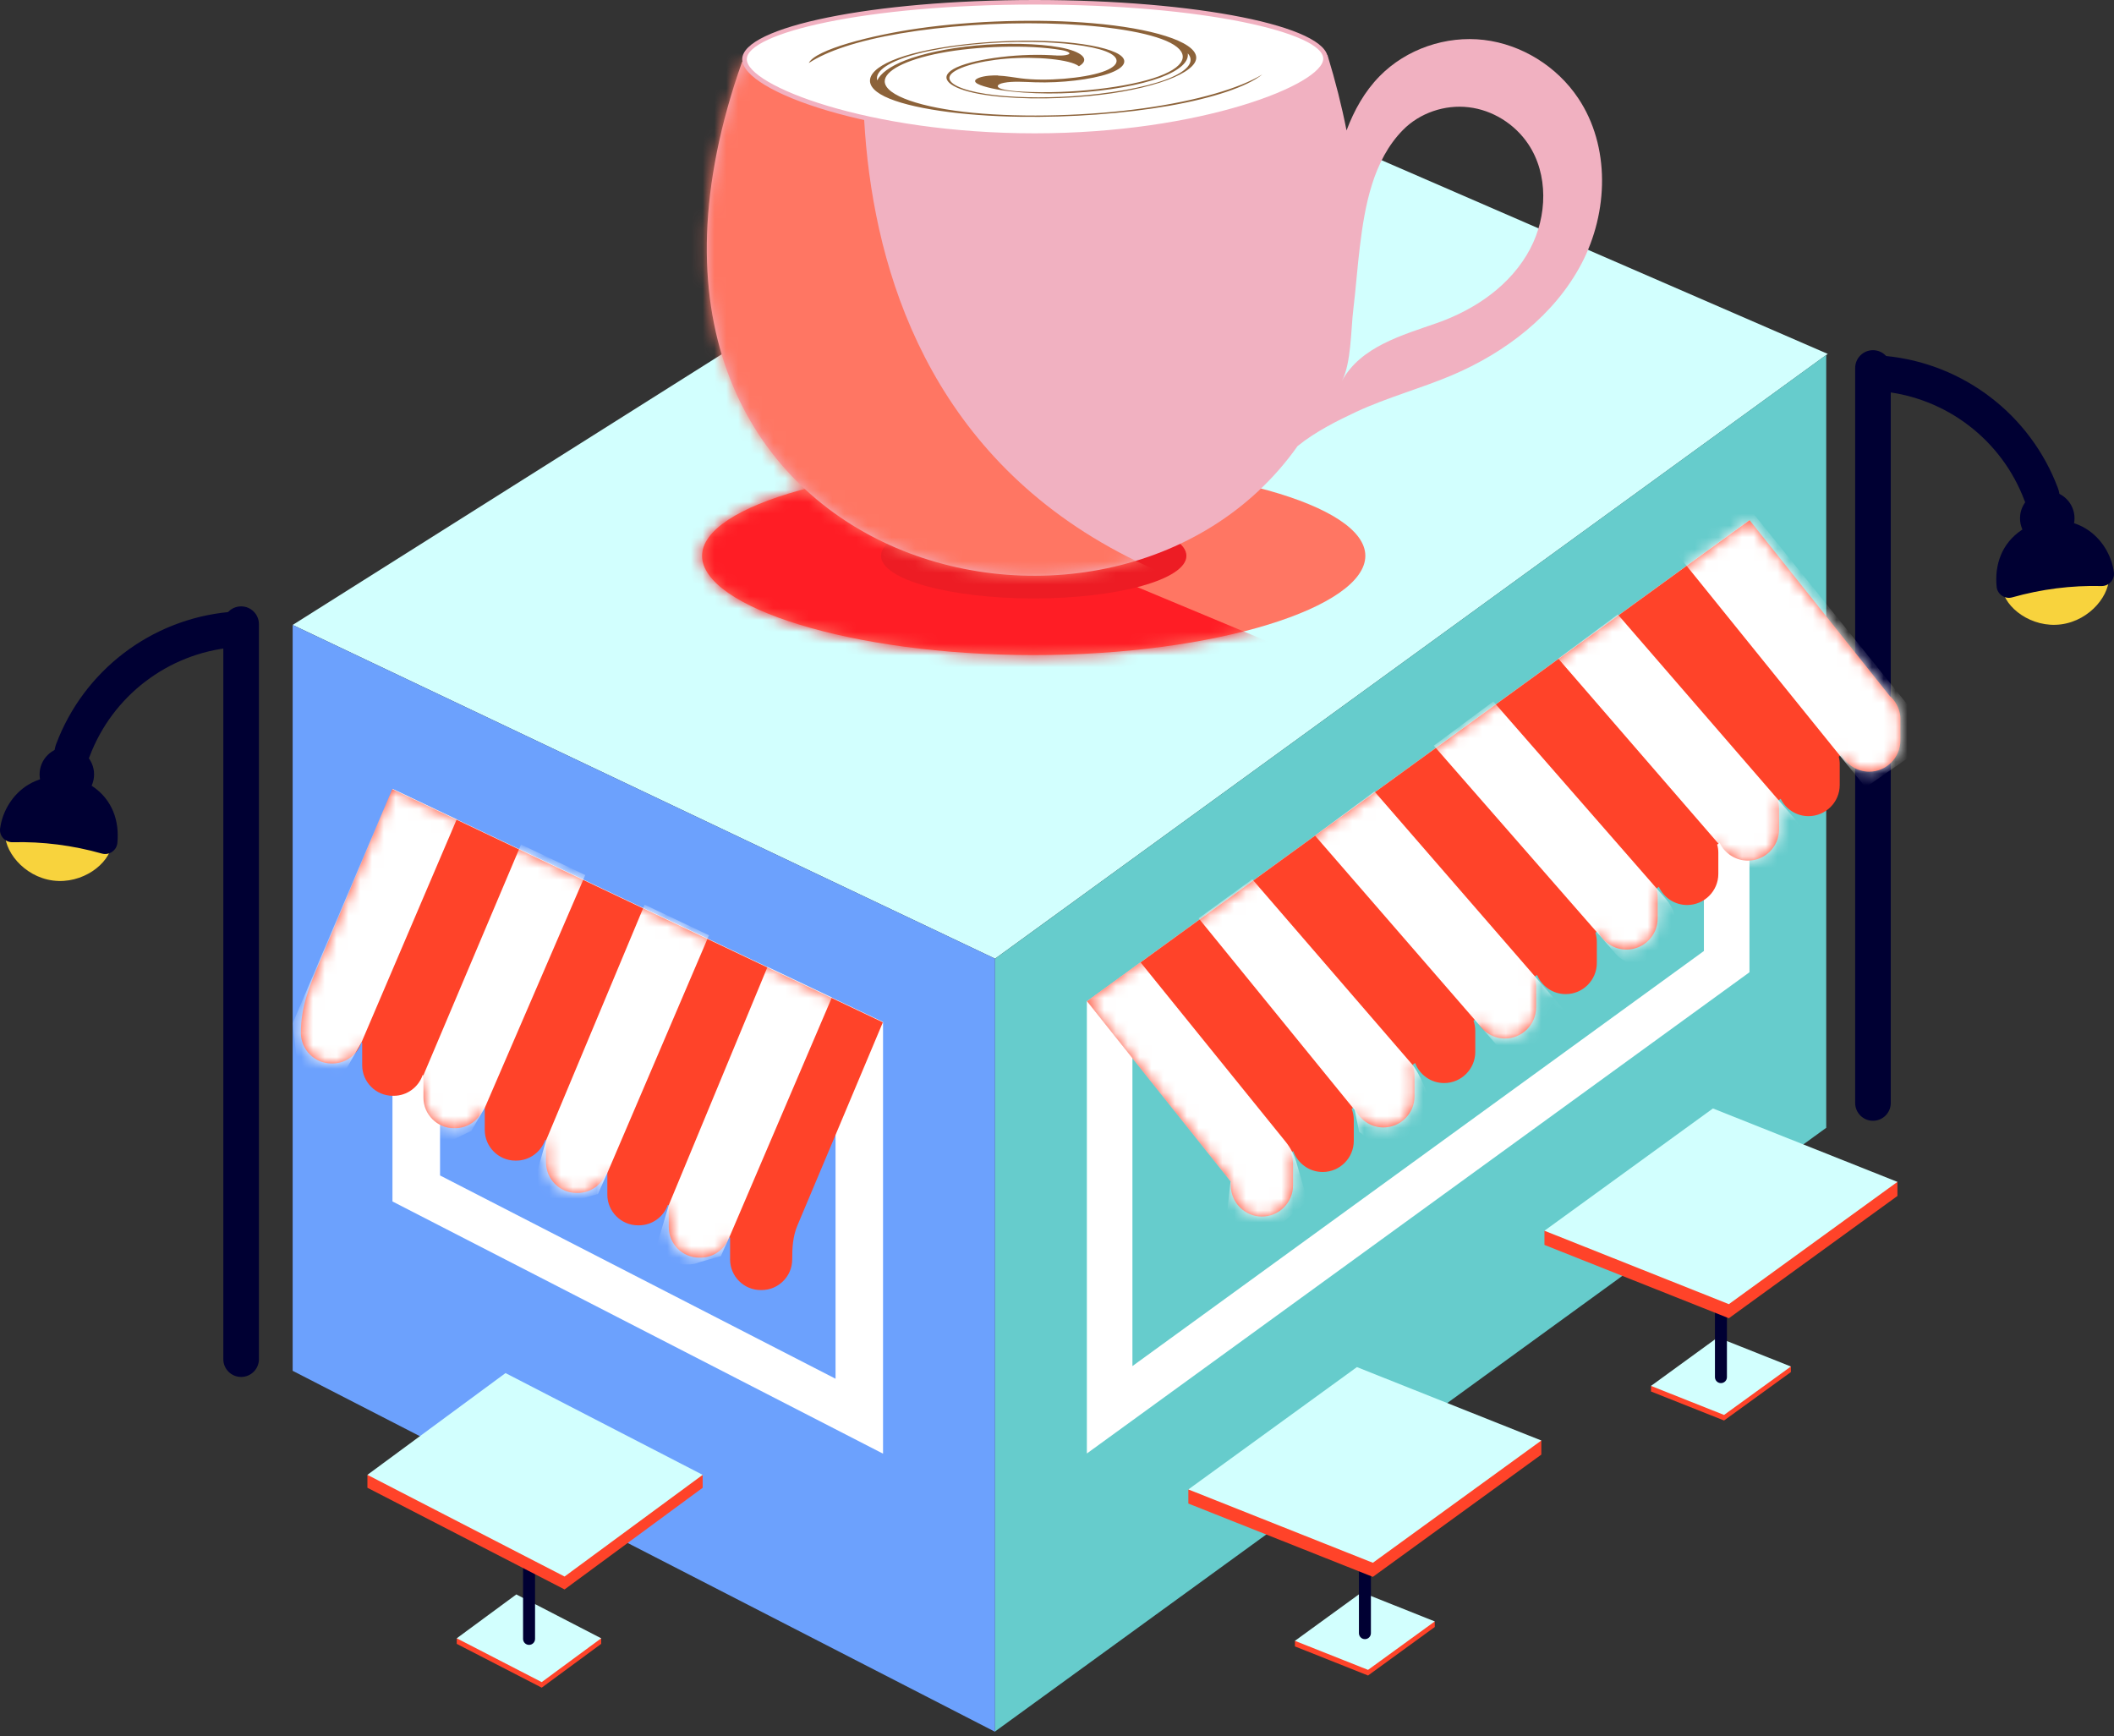
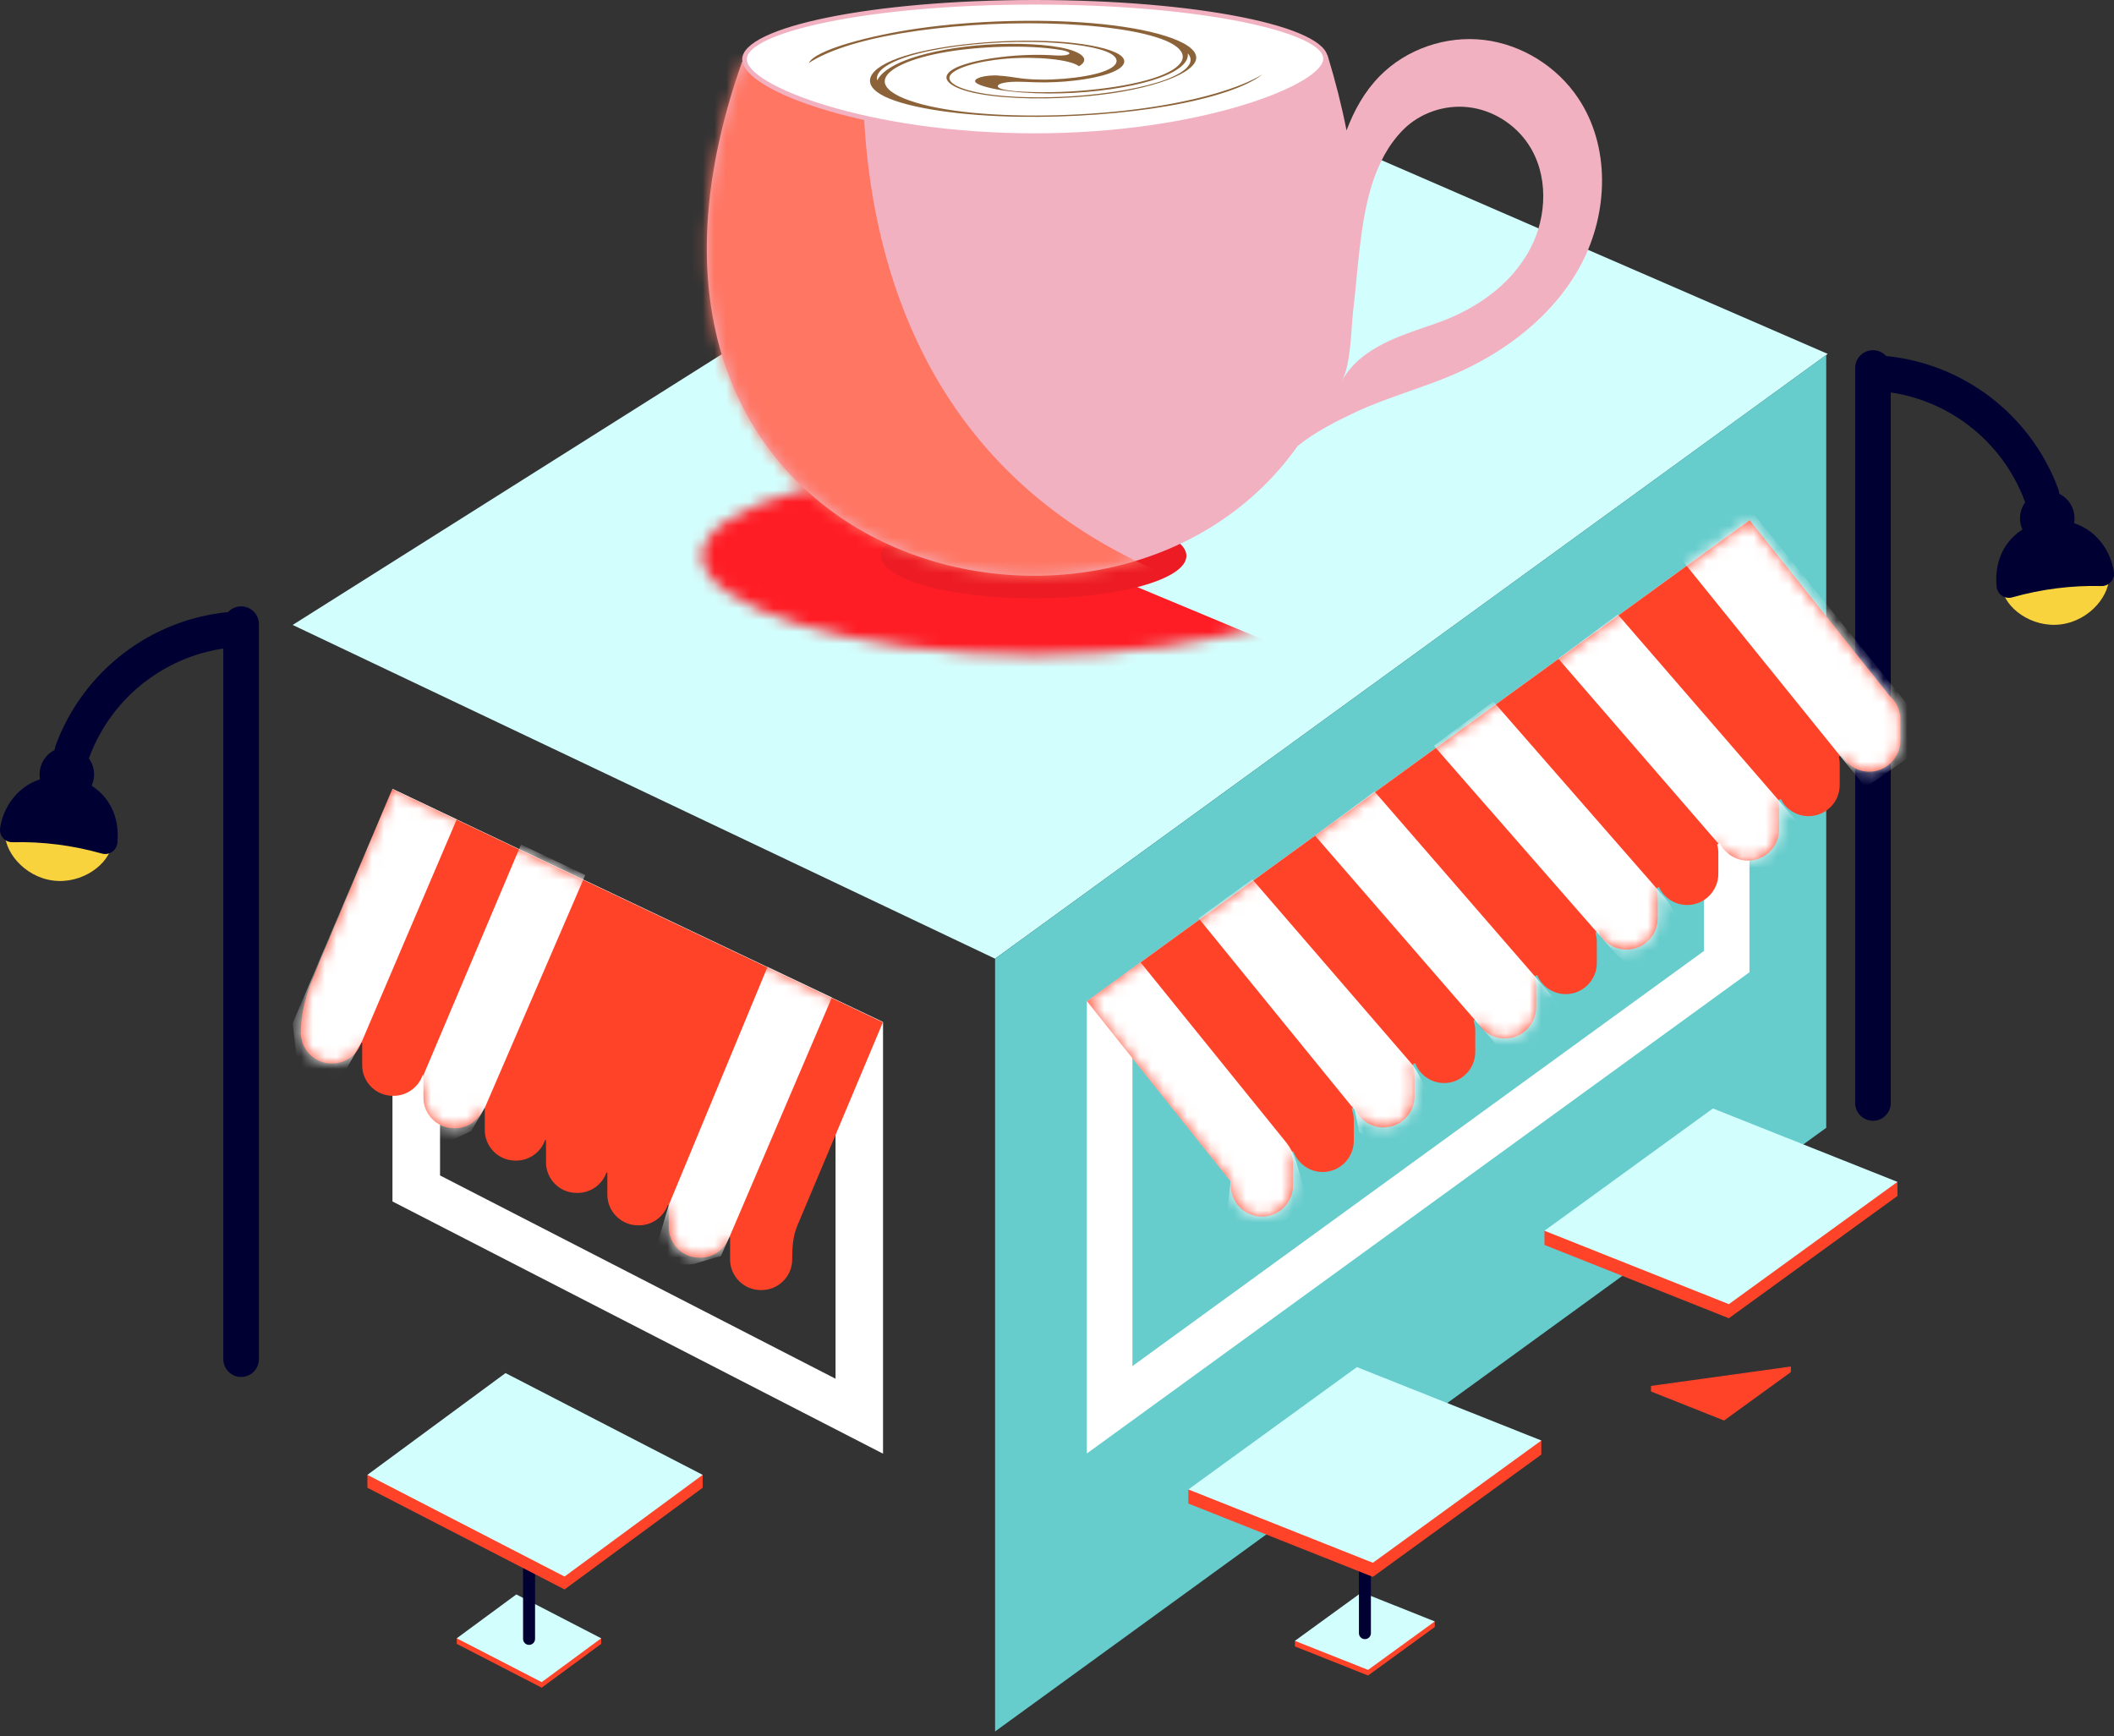
<svg xmlns="http://www.w3.org/2000/svg" width="179" height="147" viewBox="0 0 179 147" fill="none">
  <rect x="0" y="0" width="179" height="147" fill="#333333" stroke="none" />
  <path d="M160.098 31.16C160.098 30.327 159.424 29.652 158.591 29.652C157.759 29.652 157.084 30.327 157.084 31.16V93.394C157.084 94.226 157.759 94.901 158.591 94.901C159.424 94.901 160.098 94.226 160.098 93.394V31.16Z" fill="#000033" />
  <path d="M173.379 43.621C172.564 43.807 171.736 43.221 171.421 42.385C169.5 37.255 164.792 33.654 159.342 33.139C158.449 33.053 157.671 32.403 157.635 31.574C157.599 30.745 158.506 30.031 159.628 30.138C166.228 30.76 171.921 35.111 174.25 41.327C174.65 42.385 174.2 43.449 173.386 43.628L173.379 43.621Z" fill="#000033" />
  <path d="M173.349 46.193C174.624 46.193 175.657 45.16 175.657 43.886C175.657 42.611 174.624 41.578 173.349 41.578C172.075 41.578 171.042 42.611 171.042 43.886C171.042 45.16 172.075 46.193 173.349 46.193Z" fill="#000033" />
  <path d="M178.557 48.609C178.771 50.274 177.014 52.538 174.521 52.867C172.028 53.196 169.742 51.453 169.528 49.795C169.314 48.13 171.392 48.344 173.885 48.016C176.378 47.687 178.336 46.951 178.557 48.609Z" fill="#F8D33D" />
  <path d="M178.993 48.459C178.993 48.459 178.993 48.466 178.993 48.473C179.071 49.095 178.557 49.638 177.935 49.623C175.392 49.559 172.835 49.888 170.385 50.581C169.771 50.759 169.128 50.331 169.063 49.695C168.878 47.83 169.485 46.008 171.192 44.872C172.785 43.807 175.007 43.764 176.635 44.772C177.921 45.565 178.793 46.972 178.993 48.466V48.459Z" fill="#000033" />
  <path d="M24.781 52.917L99.315 5.895L154.762 29.967L84.257 81.176L24.781 52.917Z" fill="#D2FFFE" />
-   <path d="M24.781 52.917L84.257 81.176V146.639L24.781 116.072V52.917Z" fill="#6CA1FD" />
  <path d="M33.231 66.793V101.732L74.77 123.089V86.534L33.231 66.8V66.793ZM70.748 116.744L37.26 99.531V73.145L70.748 89.049V116.744Z" fill="white" />
  <path d="M154.633 95.495L84.257 146.61V81.176L154.633 30.053V95.495Z" fill="#66CCCC" />
  <path d="M92.029 84.791V123.074L148.133 82.326V44.042L92.029 84.784V84.791ZM144.276 80.525L95.887 115.672V86.849L144.276 51.702V80.518V80.525Z" fill="white" />
  <path d="M160.912 60.926V62.698C160.912 64.156 159.726 65.342 158.276 65.342C157.255 65.342 156.369 64.756 155.926 63.906L155.697 64.07C155.747 64.27 155.776 64.477 155.776 64.699V66.471C155.776 67.921 154.59 69.107 153.133 69.107C152.104 69.107 151.204 68.507 150.776 67.635L150.547 67.793C150.604 68.007 150.64 68.228 150.64 68.457V70.236C150.64 71.687 149.454 72.873 147.997 72.873C146.947 72.873 146.04 72.251 145.611 71.365L145.397 71.515C145.468 71.737 145.497 71.98 145.497 72.223V73.995C145.497 75.445 144.311 76.631 142.854 76.631C141.797 76.631 140.868 75.995 140.461 75.088L140.246 75.245C140.325 75.481 140.361 75.731 140.361 75.995V77.767C140.361 79.218 139.175 80.404 137.718 80.404C136.646 80.404 135.71 79.754 135.296 78.825L135.089 78.975C135.167 79.225 135.21 79.489 135.21 79.761V81.533C135.21 82.99 134.025 84.176 132.574 84.176C131.481 84.176 130.546 83.505 130.146 82.554L129.931 82.704C130.024 82.969 130.067 83.24 130.067 83.526V85.298C130.067 86.749 128.881 87.935 127.431 87.935C126.331 87.935 125.381 87.249 124.981 86.277L124.767 86.427C124.867 86.698 124.917 86.992 124.917 87.292V89.071C124.917 90.521 123.731 91.707 122.281 91.707C121.159 91.707 120.195 91 119.824 90.007L119.609 90.157C119.716 90.436 119.774 90.743 119.774 91.057V92.829C119.774 94.279 118.588 95.466 117.138 95.466C116.009 95.466 115.03 94.737 114.659 93.737L114.452 93.886C114.566 94.18 114.63 94.501 114.63 94.83V96.602C114.63 98.052 113.445 99.238 111.994 99.238C110.844 99.238 109.859 98.488 109.501 97.459L109.294 97.609C109.423 97.916 109.487 98.245 109.487 98.595V100.367C109.487 101.825 108.301 103.011 106.851 103.011C105.401 103.011 104.215 101.825 104.215 100.367V100.038L92.043 84.777L148.14 44.042L160.026 58.947C160.069 58.976 160.112 59.019 160.148 59.054C160.619 59.533 160.919 60.19 160.919 60.919L160.912 60.926Z" fill="#FF4329" />
  <mask id="mask0_9232_19226" style="mask-type:luminance" maskUnits="userSpaceOnUse" x="92" y="44" width="69" height="60">
    <path d="M160.912 60.926V62.698C160.912 64.156 159.726 65.342 158.276 65.342C157.255 65.342 156.369 64.756 155.926 63.906L155.697 64.07C155.747 64.27 155.776 64.477 155.776 64.699V66.471C155.776 67.921 154.59 69.107 153.133 69.107C152.104 69.107 151.204 68.507 150.776 67.635L150.547 67.793C150.604 68.007 150.64 68.228 150.64 68.457V70.236C150.64 71.687 149.454 72.873 147.997 72.873C146.947 72.873 146.04 72.251 145.611 71.365L145.397 71.515C145.468 71.737 145.497 71.98 145.497 72.223V73.995C145.497 75.445 144.311 76.631 142.854 76.631C141.797 76.631 140.868 75.995 140.461 75.088L140.246 75.245C140.325 75.481 140.361 75.731 140.361 75.995V77.767C140.361 79.218 139.175 80.404 137.718 80.404C136.646 80.404 135.71 79.754 135.296 78.825L135.089 78.975C135.167 79.225 135.21 79.489 135.21 79.761V81.533C135.21 82.99 134.025 84.176 132.574 84.176C131.481 84.176 130.546 83.505 130.146 82.554L129.931 82.704C130.024 82.969 130.067 83.24 130.067 83.526V85.298C130.067 86.749 128.881 87.935 127.431 87.935C126.331 87.935 125.381 87.249 124.981 86.277L124.767 86.427C124.867 86.698 124.917 86.992 124.917 87.292V89.071C124.917 90.521 123.731 91.707 122.281 91.707C121.159 91.707 120.195 91 119.824 90.007L119.609 90.157C119.716 90.436 119.774 90.743 119.774 91.057V92.829C119.774 94.279 118.588 95.466 117.138 95.466C116.009 95.466 115.03 94.737 114.659 93.737L114.452 93.886C114.566 94.18 114.63 94.501 114.63 94.83V96.602C114.63 98.052 113.445 99.238 111.994 99.238C110.844 99.238 109.859 98.488 109.501 97.459L109.294 97.609C109.423 97.916 109.487 98.245 109.487 98.595V100.367C109.487 101.825 108.301 103.011 106.851 103.011C105.401 103.011 104.215 101.825 104.215 100.367V100.038L92.043 84.777L148.14 44.042L160.026 58.947C160.069 58.976 160.112 59.019 160.148 59.054C160.619 59.533 160.919 60.19 160.919 60.919L160.912 60.926Z" fill="white" />
  </mask>
  <g mask="url(#mask0_9232_19226)">
    <path d="M104.201 100.046L92.029 84.784L96.572 81.483L108.844 96.659C109.273 97.188 109.594 97.802 109.78 98.453L110.723 101.704L108.258 103.833L103.751 104.054L104.194 100.039L92.022 84.777" fill="white" />
    <path d="M114.708 93.994L101.493 77.753L106.036 74.452L119.602 90.164C120.03 90.693 120.609 91.872 120.802 92.529L120.687 94.994L118.223 97.124L116.487 96.902L115.087 95.838" fill="white" />
    <path d="M127.238 89.078L111.344 70.751L116.38 67.014L134.345 87.721L127.238 89.078Z" fill="white" />
    <path d="M136.782 80.732L121.409 63.141L126.445 59.397L141.075 76.145C142.389 77.645 142.139 79.946 140.539 81.139C139.368 82.004 137.732 81.832 136.775 80.732H136.782Z" fill="white" />
    <path d="M157.962 66.671L141.582 46.386L147.49 42.285L163.869 62.577L157.962 66.671Z" fill="white" />
    <path d="M148.947 75.41L131.945 55.768L136.981 52.024L153.983 71.666L148.947 75.41Z" fill="white" />
  </g>
  <path d="M74.771 86.527C73.485 89.578 72.199 92.629 70.921 95.687C70.078 97.695 69.228 99.703 68.385 101.71C68.092 102.403 67.806 103.089 67.513 103.782C67.128 104.704 67.078 105.661 67.078 106.647C67.078 108.069 65.913 109.234 64.492 109.234H64.406C62.984 109.234 61.82 108.069 61.82 106.647V104.797L61.741 104.761C61.391 105.769 60.427 106.49 59.298 106.49H59.213C57.791 106.49 56.627 105.326 56.627 103.904V102.053L56.548 102.017C56.198 103.025 55.227 103.754 54.098 103.754H54.02C52.598 103.754 51.426 102.582 51.426 101.16V99.302L51.355 99.267C51.005 100.281 50.041 101.01 48.905 101.01H48.819C47.398 101.01 46.233 99.845 46.233 98.424V96.552L46.162 96.516C45.812 97.537 44.84 98.273 43.712 98.273H43.633C42.212 98.273 41.047 97.102 41.047 95.68V93.808L40.976 93.765C40.633 94.787 39.661 95.53 38.526 95.53H38.44C37.018 95.53 35.854 94.365 35.854 92.943V91.05L35.79 91.021C35.447 92.043 34.475 92.786 33.34 92.786H33.254C31.832 92.786 30.668 91.621 30.668 90.2V88.306L30.604 88.27C30.261 89.299 29.289 90.049 28.146 90.049H28.068C26.646 90.049 25.475 88.878 25.475 87.463C25.475 85.241 26.21 83.497 27.053 81.483C27.953 79.346 28.846 77.21 29.746 75.081C30.904 72.33 32.061 69.572 33.218 66.821L74.757 86.563L74.771 86.527Z" fill="#FF4329" />
  <mask id="mask1_9232_19226" style="mask-type:luminance" maskUnits="userSpaceOnUse" x="25" y="66" width="50" height="44">
    <path d="M74.771 86.527C73.485 89.578 72.199 92.629 70.921 95.687C70.078 97.695 69.228 99.703 68.385 101.71C68.092 102.403 67.806 103.089 67.513 103.782C67.128 104.704 67.078 105.661 67.078 106.647C67.078 108.069 65.913 109.234 64.492 109.234H64.406C62.984 109.234 61.82 108.069 61.82 106.647V104.797L61.741 104.761C61.391 105.769 60.427 106.49 59.298 106.49H59.213C57.791 106.49 56.627 105.326 56.627 103.904V102.053L56.548 102.017C56.198 103.025 55.227 103.754 54.098 103.754H54.02C52.598 103.754 51.426 102.582 51.426 101.16V99.302L51.355 99.267C51.005 100.281 50.041 101.01 48.905 101.01H48.819C47.398 101.01 46.233 99.845 46.233 98.424V96.552L46.162 96.516C45.812 97.537 44.84 98.273 43.712 98.273H43.633C42.212 98.273 41.047 97.102 41.047 95.68V93.808L40.976 93.765C40.633 94.787 39.661 95.53 38.526 95.53H38.44C37.018 95.53 35.854 94.365 35.854 92.943V91.05L35.79 91.021C35.447 92.043 34.475 92.786 33.34 92.786H33.254C31.832 92.786 30.668 91.621 30.668 90.2V88.306L30.604 88.27C30.261 89.299 29.289 90.049 28.146 90.049H28.068C26.646 90.049 25.475 88.878 25.475 87.463C25.475 85.241 26.21 83.497 27.053 81.483C27.953 79.346 28.846 77.21 29.746 75.081C30.904 72.33 32.061 69.572 33.218 66.821L74.757 86.563L74.771 86.527Z" fill="white" />
  </mask>
  <g mask="url(#mask1_9232_19226)">
    <path d="M38.675 69.372L33.232 66.785L24.781 86.656L25.488 92.758L29.032 91.021L30.617 88.242L38.675 69.372Z" fill="white" />
    <path d="M49.561 74.095L44.118 71.509L35.86 91.029L34.953 95.395C35.032 96.402 37.346 97.002 38.253 96.559L39.911 95.752L41.054 93.794L49.554 74.102" fill="white" />
-     <path d="M60.027 79.189L54.583 76.603L46.247 96.537L45.09 100.596C45.168 101.603 47.819 102.089 48.726 101.646L50.633 101.096L51.44 99.288L60.034 79.189" fill="white" />
    <path d="M70.435 84.448L64.992 81.862L56.627 102.04L55.498 105.855C55.577 106.862 58.227 107.348 59.134 106.905L61.041 106.355L61.849 104.547L70.442 84.448" fill="white" />
  </g>
  <path d="M38.675 138.723V139.194L45.868 142.902L50.904 139.194V138.723H38.675Z" fill="#FF4329" />
  <path d="M45.868 142.431L38.675 138.722L43.718 135.007L50.904 138.722L45.868 142.431Z" fill="#D2FFFE" />
  <path d="M45.305 127.854C45.305 127.574 45.078 127.347 44.797 127.347C44.517 127.347 44.29 127.574 44.29 127.854V138.772C44.29 139.052 44.517 139.279 44.797 139.279C45.078 139.279 45.305 139.052 45.305 138.772V127.854Z" fill="#000033" />
  <path d="M31.11 124.882V125.975L47.804 134.585L59.498 125.975V124.882H31.11Z" fill="#FF4329" />
  <path d="M47.804 133.492L31.11 124.882L42.804 116.265L59.498 124.882L47.804 133.492Z" fill="#D2FFFE" />
  <path d="M109.645 138.936V139.408L115.838 141.873L121.488 137.764V137.293L109.645 138.936Z" fill="#FF4329" />
  <path d="M109.645 138.937L115.302 134.828L121.488 137.293L115.838 141.395L109.645 138.937Z" fill="#D2FFFE" />
  <path d="M116.08 124.039C116.08 123.758 115.853 123.531 115.573 123.531C115.293 123.531 115.065 123.758 115.065 124.039V138.286C115.065 138.566 115.293 138.793 115.573 138.793C115.853 138.793 116.08 138.566 116.08 138.286V124.039Z" fill="#000033" />
  <path d="M100.622 126.118V127.311L116.245 133.52L130.51 123.167V121.974L100.622 126.118Z" fill="#FF4329" />
  <path d="M100.622 126.118L114.894 115.758L130.51 121.974L116.245 132.327L100.622 126.118Z" fill="#D2FFFE" />
-   <path d="M115.608 47.065C115.608 51.388 103.036 55.468 87.528 55.468C72.02 55.468 59.447 51.388 59.447 47.065C59.447 42.742 72.02 39.234 87.528 39.234C103.036 39.234 115.608 42.742 115.608 47.065Z" fill="#FF7663" />
  <mask id="mask2_9232_19226" style="mask-type:luminance" maskUnits="userSpaceOnUse" x="59" y="39" width="57" height="17">
    <path d="M115.608 47.065C115.608 51.388 103.036 55.468 87.528 55.468C72.02 55.468 59.447 51.388 59.447 47.065C59.447 42.742 72.02 39.234 87.528 39.234C103.036 39.234 115.608 42.742 115.608 47.065Z" fill="white" />
  </mask>
  <g mask="url(#mask2_9232_19226)">
    <path d="M64.476 36.433L114.48 57.297L74.691 64.906L36.753 50.666L64.476 36.433Z" fill="#FF1D25" />
  </g>
  <path d="M87.528 50.673C94.669 50.673 100.458 49.058 100.458 47.065C100.458 45.072 94.669 43.456 87.528 43.456C80.387 43.456 74.599 45.072 74.599 47.065C74.599 49.058 80.387 50.673 87.528 50.673Z" fill="#ED1C24" />
  <path d="M133.625 8.303C131.832 5.624 128.846 3.759 125.646 3.38C122.445 3.001 119.081 4.145 116.823 6.445C115.538 7.753 114.659 9.339 114.016 11.047C113.616 9.003 113.08 6.874 112.402 4.659L62.841 5.223C47.711 47.88 94.058 60.141 109.873 37.769C111.38 36.547 113.273 35.604 114.845 34.868C117.473 33.647 120.302 32.896 122.974 31.76C127.488 29.838 131.624 26.673 133.91 22.329C136.196 17.985 136.36 12.376 133.625 8.303ZM129.581 21.043C127.946 24.151 124.917 26.209 121.674 27.352C118.766 28.373 115.195 29.345 113.616 32.275C114.423 30.774 114.38 27.888 114.595 26.151C114.809 24.394 114.93 22.629 115.145 20.871C115.566 17.42 116.252 13.59 118.788 11.011C120.209 9.561 122.338 8.839 124.36 9.082C126.381 9.318 128.26 10.496 129.396 12.19C131.124 14.762 131.017 18.306 129.574 21.05L129.581 21.043Z" fill="#F1B1C1" />
  <mask id="mask3_9232_19226" style="mask-type:luminance" maskUnits="userSpaceOnUse" x="59" y="3" width="77" height="46">
    <path d="M133.625 8.303C131.832 5.624 128.846 3.759 125.646 3.38C122.445 3.001 119.081 4.145 116.823 6.445C115.538 7.753 114.659 9.339 114.016 11.047C113.616 9.003 113.08 6.874 112.402 4.659L62.841 5.223C47.711 47.88 94.058 60.141 109.873 37.769C111.38 36.547 113.273 35.604 114.845 34.868C117.473 33.647 120.302 32.896 122.974 31.76C127.488 29.838 131.624 26.673 133.91 22.329C136.196 17.985 136.36 12.376 133.625 8.303ZM129.581 21.043C127.946 24.151 124.917 26.209 121.674 27.352C118.766 28.373 115.195 29.345 113.616 32.275C114.423 30.774 114.38 27.888 114.595 26.151C114.809 24.394 114.93 22.629 115.145 20.871C115.566 17.42 116.252 13.59 118.788 11.011C120.209 9.561 122.338 8.839 124.36 9.082C126.381 9.318 128.26 10.496 129.396 12.19C131.124 14.762 131.017 18.306 129.574 21.05L129.581 21.043Z" fill="white" />
  </mask>
  <g mask="url(#mask3_9232_19226)">
    <path d="M74.242 -5.801C74.242 -5.801 63.848 39.334 104.965 50.788C146.082 62.241 26.288 48.751 26.288 48.751L36.167 1.758L74.242 -5.801Z" fill="#FF7663" />
  </g>
  <path d="M87.613 11.483C74.048 11.483 63.04 7.574 63.04 5.016C63.04 2.687 72.912 0.193 87.613 0.193C102.314 0.193 112.236 2.658 112.236 4.966C112.236 7.538 101.207 11.483 87.613 11.483Z" fill="white" />
  <path d="M87.614 0.386C102.015 0.386 112.044 2.801 112.044 4.966C112.044 7.131 101.729 11.289 87.614 11.289C73.498 11.289 63.233 7.224 63.233 5.016C63.233 2.808 73.248 0.386 87.614 0.386ZM87.614 0C73.906 0 62.848 2.272 62.848 5.016C62.848 7.76 73.906 11.675 87.614 11.675C101.322 11.675 112.43 7.71 112.43 4.966C112.43 2.222 101.322 0 87.614 0Z" fill="#F1B1C1" />
  <path d="M89.443 4.695C89.293 4.695 89.15 4.68 89.014 4.673C85.886 4.502 82.093 5.066 80.742 5.838C79.392 6.61 80.407 7.488 82.871 7.946C85.336 8.403 89.007 8.446 92.229 8.132C97.601 7.617 101.394 6.159 101.287 4.83C101.18 3.501 97.486 2.387 92.5 1.965C87.957 1.579 82.407 1.744 77.806 2.401C73.756 2.98 69.02 4.209 68.484 5.338C69.992 4.345 72.549 3.459 76.249 2.83C79.942 2.201 84.443 1.894 88.593 1.987C92.85 2.08 96.758 2.601 98.758 3.466C100.758 4.33 100.644 5.523 98.129 6.46C95.615 7.396 90.672 7.989 86.579 7.76C85.864 7.724 85.143 7.653 84.743 7.51C84.343 7.367 84.385 7.131 85.014 7.01C85.757 6.86 86.757 6.938 87.636 6.967C89.864 7.045 92.422 6.731 93.836 6.245C95.251 5.759 95.551 5.13 94.793 4.63C94.036 4.13 92.308 3.759 90.236 3.573C85.771 3.18 79.871 3.716 76.621 4.73C73.37 5.745 72.806 7.146 74.899 8.167C76.992 9.189 81.492 9.818 86.4 9.889C90.672 9.953 95.243 9.618 98.987 8.96C102.73 8.303 105.601 7.338 106.887 6.302C104.987 7.467 101.394 8.532 96.836 9.168C92.279 9.803 86.778 9.975 82.392 9.553C78.007 9.132 74.935 8.089 74.913 6.895C74.899 6.024 76.592 5.073 79.642 4.487C82.692 3.902 87.079 3.759 89.864 4.237C90.429 4.33 90.879 4.552 90.243 4.666C90.007 4.709 89.729 4.709 89.457 4.702L89.443 4.695ZM84.493 6.388C84.25 6.381 84.007 6.388 83.75 6.409C83.043 6.474 82.585 6.667 82.564 6.845C82.543 7.024 82.885 7.174 83.3 7.303C84.971 7.824 88.036 8.024 90.943 7.86C93.85 7.696 96.536 7.203 98.237 6.574C99.937 5.945 100.68 5.209 100.572 4.516C101.222 5.238 100.537 6.059 98.715 6.738C96.894 7.417 93.965 7.939 90.836 8.146C88.264 8.317 85.528 8.267 83.478 7.953C81.428 7.638 80.142 7.053 80.428 6.431C80.714 5.809 82.685 5.173 85.228 4.966C87.771 4.759 90.643 5.038 91.357 5.609C92.372 5.023 91.6 4.352 89.743 4.009C87.886 3.666 85.1 3.623 82.65 3.852C80.2 4.08 78.085 4.552 76.671 5.102C75.32 5.631 74.549 6.231 74.278 6.81C74.056 6.009 75.299 5.159 77.792 4.523C80.328 3.88 84.007 3.501 87.407 3.551C89.936 3.587 92.343 3.852 93.622 4.345C94.9 4.838 94.901 5.559 93.322 6.095C91.743 6.631 88.557 6.91 86.428 6.631C85.807 6.552 85.193 6.431 84.514 6.402L84.493 6.388Z" fill="#8C6239" />
  <path d="M139.796 117.351V117.823L145.982 120.281L151.64 116.18V115.708L139.796 117.351Z" fill="#FF4329" />
-   <path d="M139.796 117.351L145.446 113.243L151.64 115.708L145.982 119.809L139.796 117.351Z" fill="#D2FFFE" />
-   <path d="M146.225 102.361C146.225 102.081 145.998 101.854 145.718 101.854C145.438 101.854 145.211 102.081 145.211 102.361V116.608C145.211 116.888 145.438 117.115 145.718 117.115C145.998 117.115 146.225 116.888 146.225 116.608V102.361Z" fill="#000033" />
  <path d="M130.774 104.212V105.412L146.39 111.621L160.662 101.268V100.075L130.774 104.212Z" fill="#FF4329" />
  <path d="M130.774 104.212L145.04 93.858L160.662 100.075L146.39 110.428L130.774 104.212Z" fill="#D2FFFE" />
  <path d="M18.909 115.086C18.909 115.918 19.584 116.593 20.417 116.593C21.249 116.593 21.924 115.918 21.924 115.086L21.924 52.852C21.924 52.019 21.249 51.344 20.417 51.344C19.584 51.344 18.909 52.019 18.909 52.852L18.909 115.086Z" fill="#000033" />
  <path d="M5.623 65.306C6.438 65.492 7.266 64.906 7.581 64.07C9.502 58.94 14.21 55.339 19.66 54.824C20.553 54.738 21.331 54.088 21.367 53.259C21.403 52.431 20.496 51.716 19.374 51.823C12.774 52.445 7.081 56.796 4.752 63.013C4.352 64.07 4.802 65.135 5.616 65.313L5.623 65.306Z" fill="#000033" />
  <path d="M5.659 67.878C6.933 67.878 7.966 66.845 7.966 65.57C7.966 64.296 6.933 63.263 5.659 63.263C4.385 63.263 3.352 64.296 3.352 65.57C3.352 66.845 4.385 67.878 5.659 67.878Z" fill="#000033" />
  <path d="M0.443 70.3C0.229 71.965 1.986 74.23 4.479 74.558C6.973 74.887 9.258 73.143 9.473 71.486C9.687 69.828 7.608 70.035 5.115 69.707C2.622 69.378 0.665 68.642 0.443 70.3Z" fill="#F8D33D" />
  <path d="M0.008 70.15C0.008 70.15 0.008 70.157 0.008 70.164C-0.071 70.786 0.444 71.329 1.065 71.315C3.608 71.251 6.165 71.579 8.616 72.272C9.23 72.451 9.873 72.022 9.937 71.386C10.123 69.521 9.516 67.699 7.808 66.563C6.215 65.499 3.994 65.456 2.365 66.463C1.079 67.256 0.208 68.664 0.008 70.157V70.15Z" fill="#000033" />
</svg>